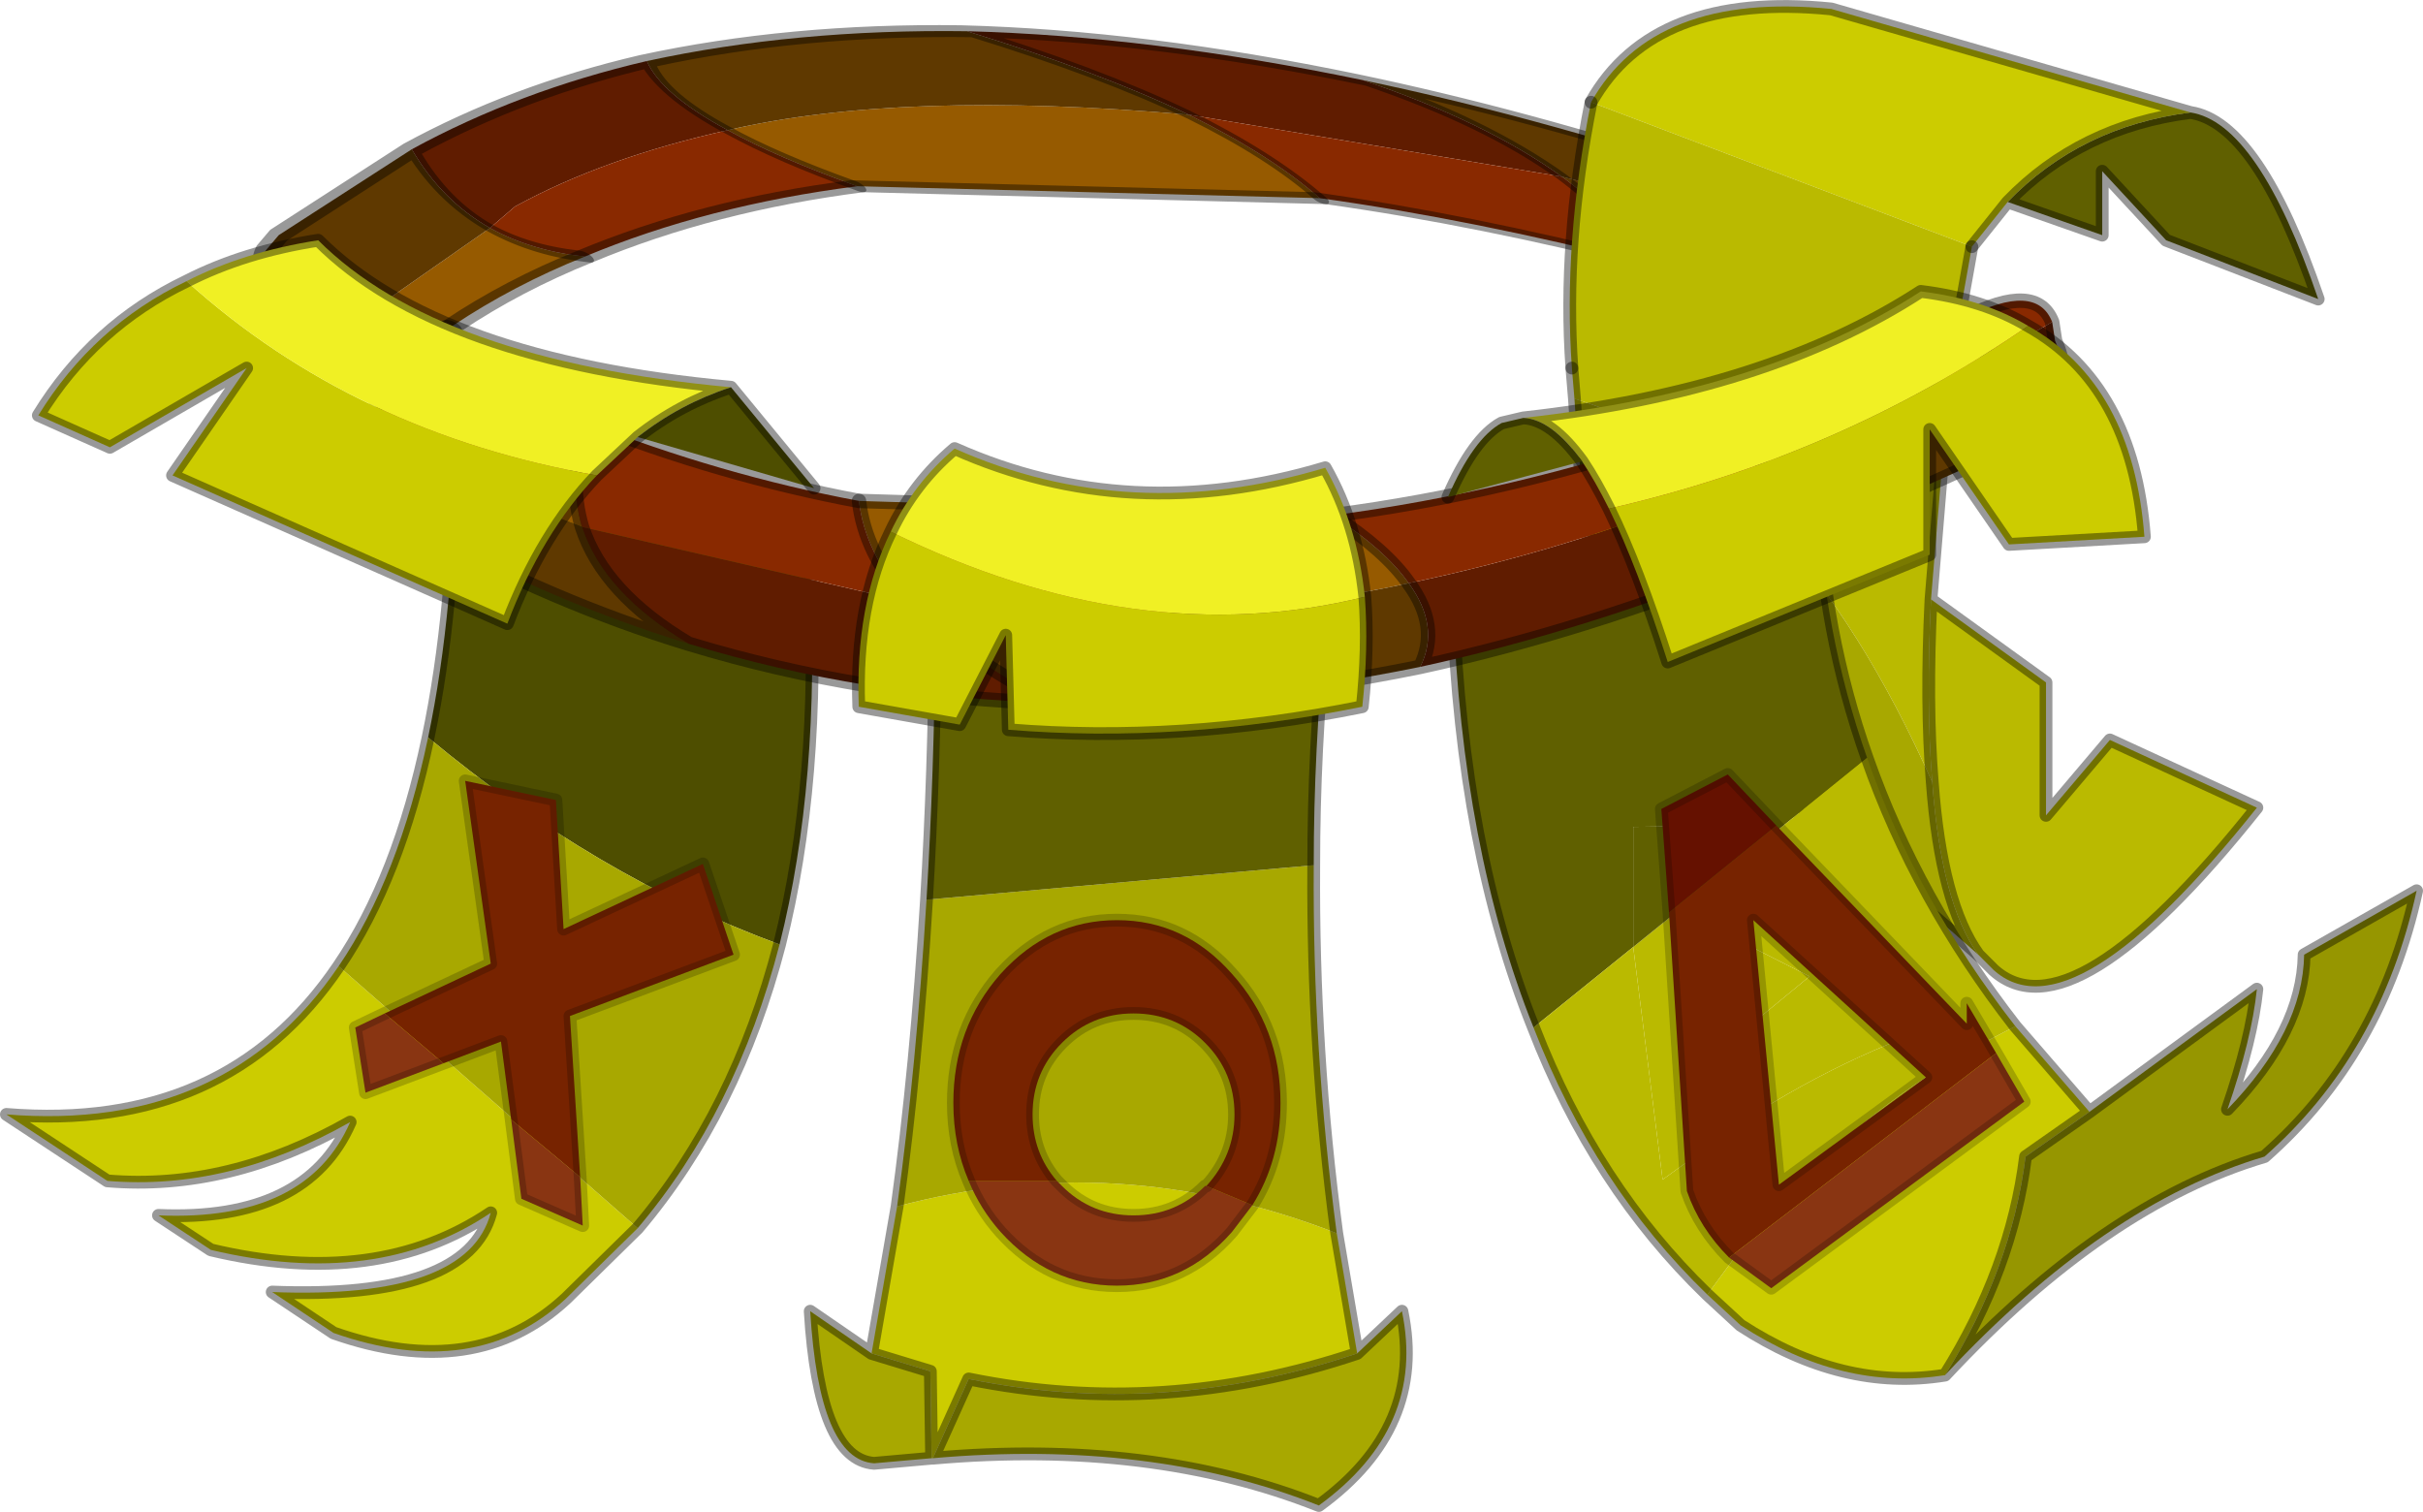
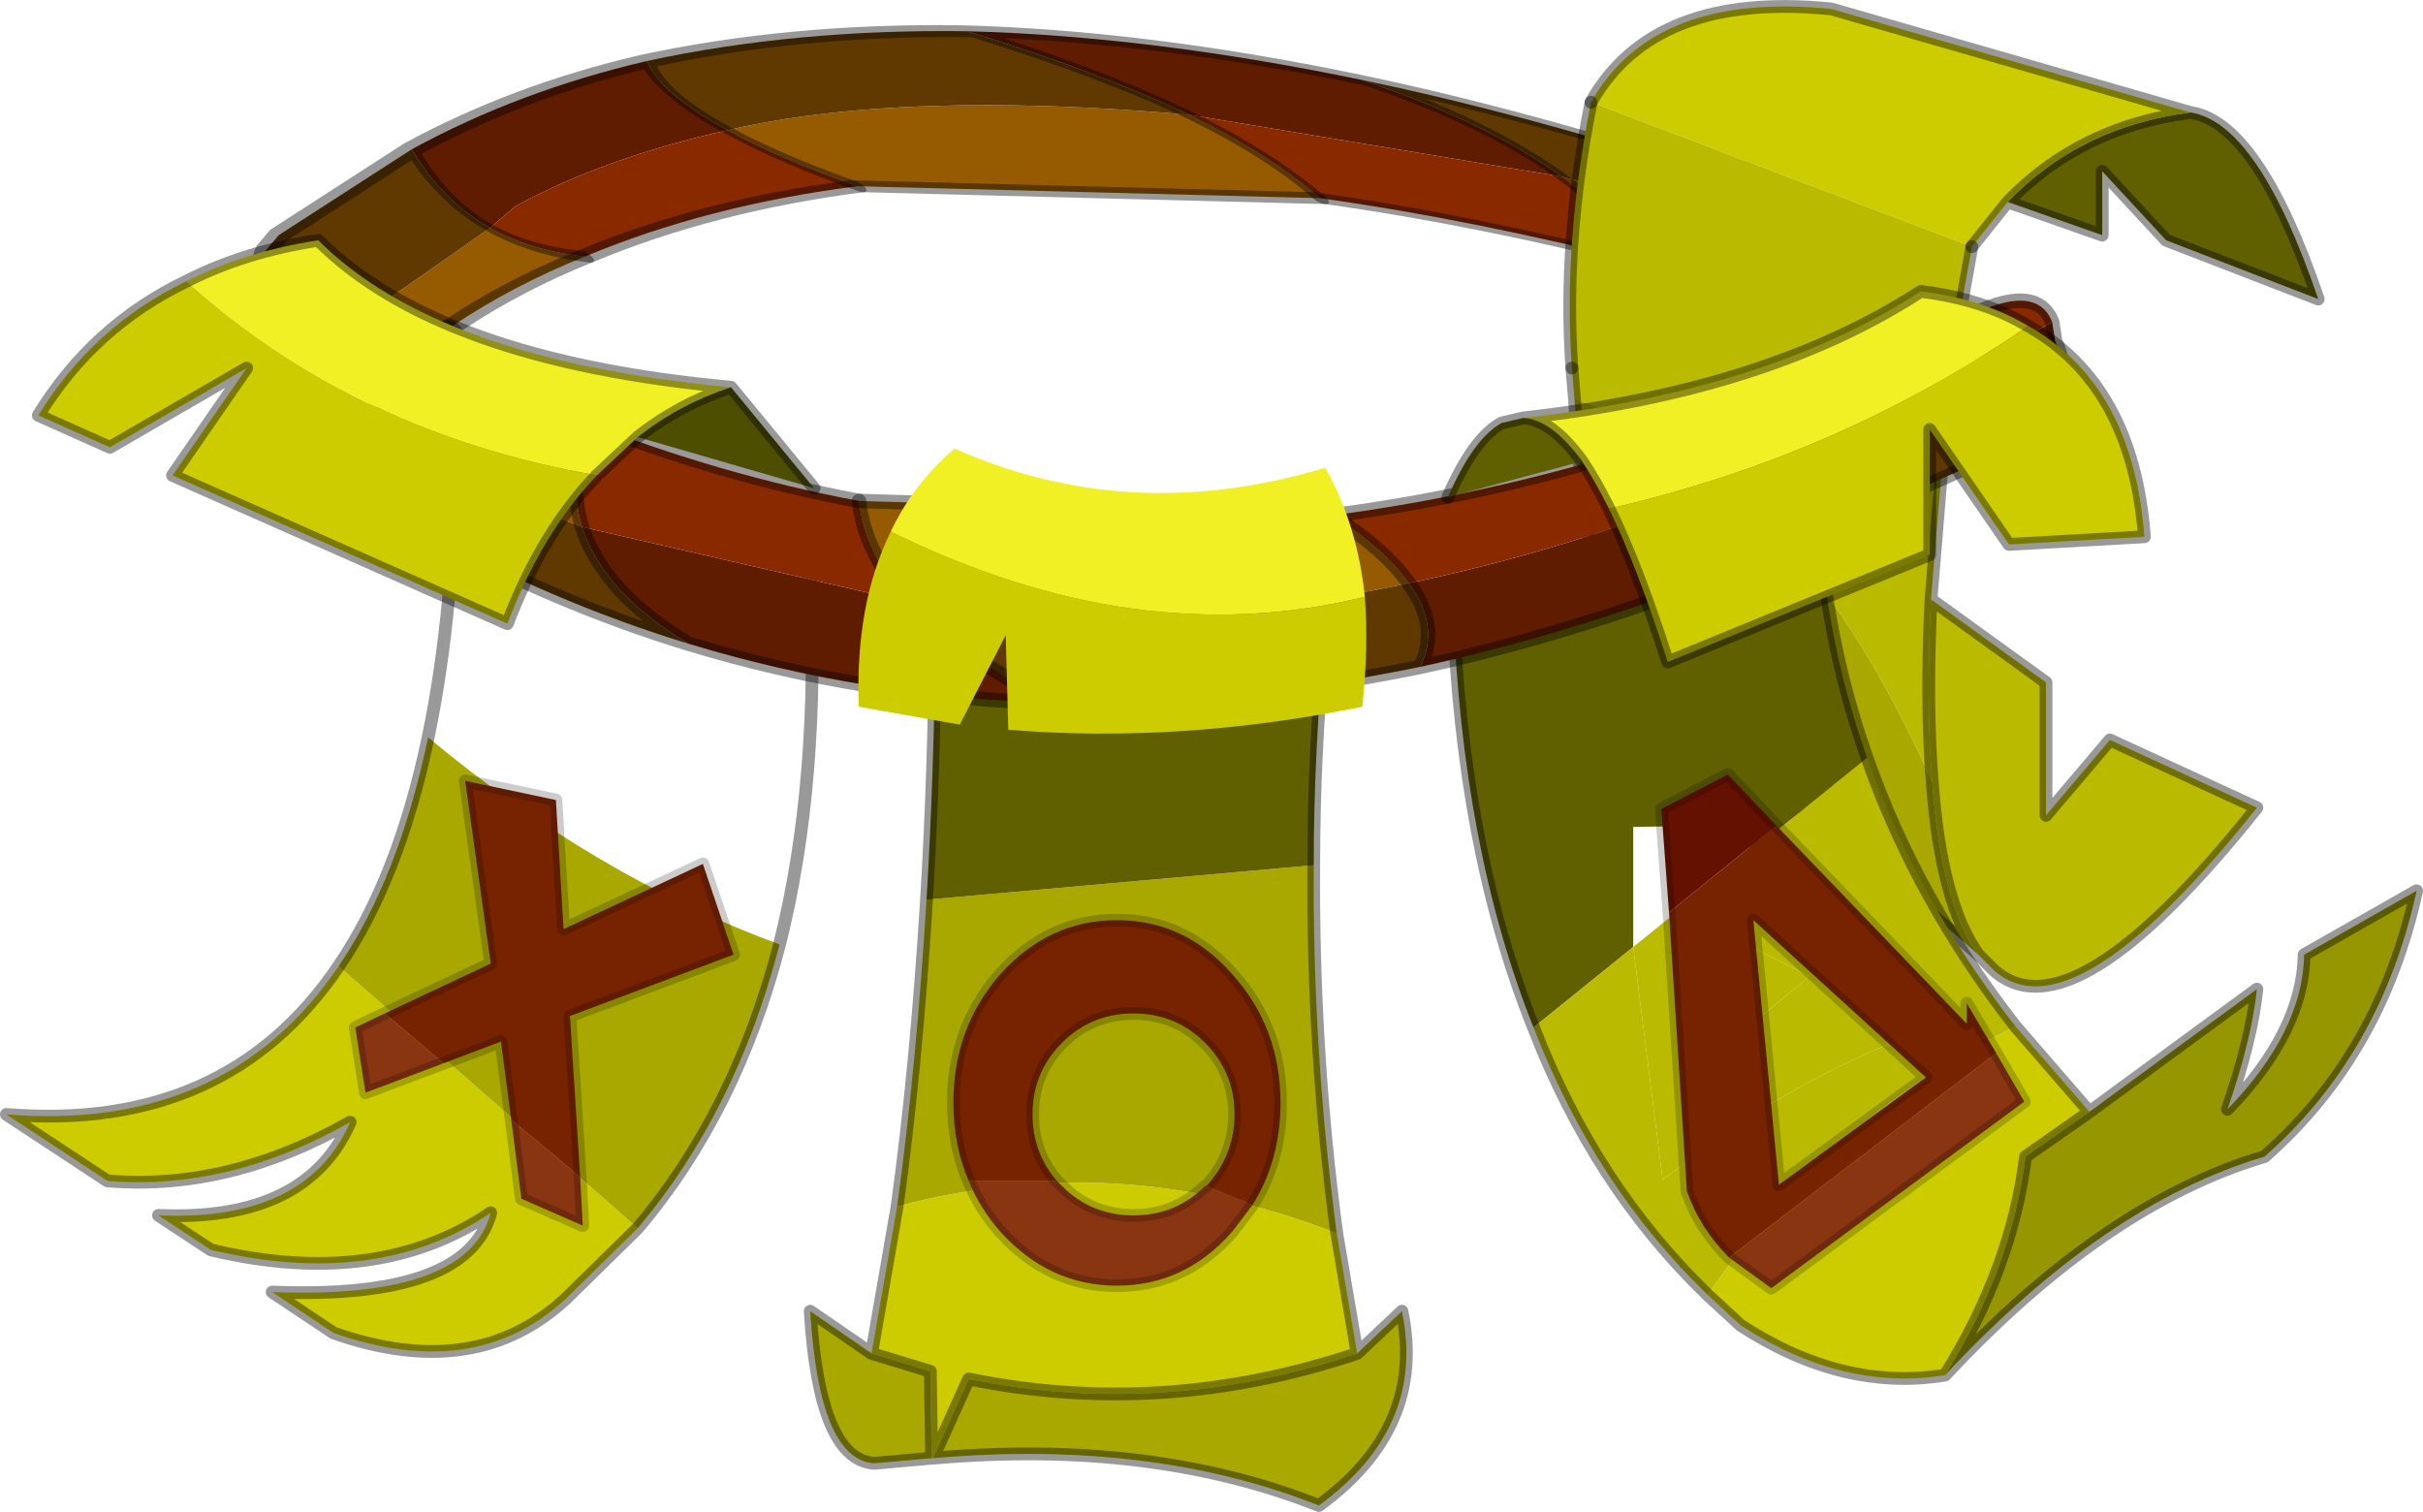
<svg xmlns="http://www.w3.org/2000/svg" xmlns:xlink="http://www.w3.org/1999/xlink" version="1.1" viewBox="0 0 94.8 59.146">
  <g transform="translate(-228.05 -170.4)">
    <use transform="matrix(-1.075 0 -.943 -.933 305.13 184.87)" width="59.3" height="14.45" xlink:href="#a" />
    <use transform="translate(289.2,170.4)" width="29.8" height="38.85" xlink:href="#h" />
    <use transform="translate(284.65,189.45)" width="38.2" height="35.15" xlink:href="#g" />
    <use transform="translate(259.5,194.9)" width="23.85" height="34.65" xlink:href="#f" />
    <use transform="translate(228.05,187.3)" width="32.05" height="36.2" xlink:href="#e" />
    <use transform="matrix(1.129 0 0 1.129 242.07 181.87)" width="59.3" height="14.45" xlink:href="#a" />
    <use transform="translate(261.4,187.7)" width="20.35" height="11.65" xlink:href="#d" />
    <use transform="translate(284.45,181.55)" width="27.75" height="15" xlink:href="#c" />
    <use transform="translate(229.3,179.55)" width="30.85" height="15.5" xlink:href="#b" />
  </g>
  <defs>
    <g id="a" transform="translate(29.65,7.2)">
      <use transform="translate(-29.65,-7.2)" width="59.3" height="14.45" xlink:href="#p" />
    </g>
    <g id="p" transform="translate(29.65,7.2)">
      <path d="m23.95-5.35q1.95-0.5 3 0.35l-7.95 3.75q-0.65-0.95-2.4-1.2 3.65-1.2 7.35-2.9m-53.35 3.35v-0.35q1.2-3.65 3.45-2.2l4.15 1.8q-0.6 1.95-0.1 3.65l-7.5-2.9m17.1 2 16.4 0.5q1.85 1.2 2.65 2.35-7.8 1.7-17.35 0.65-1.5-1.7-1.7-3.5" fill="#965a00" fill-rule="evenodd" />
      <path d="m19-1.25 7.95-3.75q0.95 0.8 1.05 2.8l-1.05 0.65-8 3.6q0.8-2.15 0.05-3.3m-11.85 7q-6.6 1.35-12.75 1.25-3.3-1.7-5-3.5 9.55 1.05 17.35-0.65 1.1 1.5 0.4 2.9m-25.35-0.8q-4.75-1.45-9.25-3.95-2-1.05-1.95-3l7.5 2.9q0.75 2.3 3.7 4.05" fill="#5f3900" fill-rule="evenodd" />
      <path d="m26.95-5 2.1-1.2 0.1 0.65q0.85 1.85-1.15 3.35-0.1-2-1.05-2.8m-8 7.05q-6.05 2.45-11.8 3.7 0.7-1.4-0.4-2.9 5.5-1.15 10.55-3.2l1.7-0.9q0.75 1.15-0.05 3.3m-24.55 4.95q-6.5-0.2-12.6-2.05-2.95-1.75-3.7-4.05l11.3 2.6q1.7 1.8 5 3.5" fill="#601c00" fill-rule="evenodd" />
      <path d="m26.95-5q-1.05-0.85-3-0.35l2.1-1q2.45-1.25 3 0.15l-2.1 1.2m-10.35 2.55q1.75 0.25 2.4 1.2l-1.7 0.9q-5.05 2.05-10.55 3.2-0.8-1.15-2.65-2.35 6.15-0.8 12.5-2.95m-38.4-0.3q4.7 1.85 9.5 2.75 0.2 1.8 1.7 3.5l-11.3-2.6q-0.5-1.7 0.1-3.65" fill="#892900" fill-rule="evenodd" />
      <path d="m26.05-6.35-2.1 1q-3.7 1.7-7.35 2.9m-42.55-2.1 4.15 1.8q4.7 1.85 9.5 2.75l16.4 0.5q6.15-0.8 12.5-2.95" fill="none" stroke="#000" stroke-linecap="round" stroke-linejoin="round" stroke-opacity=".4" stroke-width=".5" />
      <path d="m23.95-5.35q1.95-0.5 3 0.35 0.95 0.8 1.05 2.8 2-1.5 1.15-3.35l-0.1-0.65q-0.55-1.4-3-0.15m-9.45 3.9q1.75 0.25 2.4 1.2m9-0.95-1.05 0.65-8 3.6q-6.05 2.45-11.8 3.7-6.6 1.35-12.75 1.25-6.5-0.2-12.6-2.05-4.75-1.45-9.25-3.95-2-1.05-1.95-3v-0.35q1.2-3.65 3.45-2.2m32.7 7.4q1.1 1.5 0.4 2.9m11.8-3.7q0.8-2.15 0.05-3.3m-12.25 4.1q-0.8-1.15-2.65-2.35m-16.4-0.5q0.2 1.8 1.7 3.5 1.7 1.8 5 3.5m-16.3-6.1q-0.5-1.7 0.1-3.65m3.6 7.7q-2.95-1.75-3.7-4.05" fill="none" stroke="#000" stroke-linecap="round" stroke-linejoin="round" stroke-opacity=".4" stroke-width=".5" />
    </g>
    <g id="h" transform="translate(14.9,19.4)">
      <use transform="translate(-14.9,-19.4)" width="29.8" height="38.85" xlink:href="#o" />
    </g>
    <g id="o" transform="translate(14.9,19.4)">
      <path d="m9.65-15q2.65 0.4 5 7.3l-5.95-2.3-2.5-2.7v2.5l-3.7-1.3q2.85-2.95 7.15-3.5" fill="#606000" fill-rule="evenodd" />
      <path d="m2.5-11.5-1.4 1.75-14.9-5.65q2.45-4.35 9.4-3.65l14.05 4.05q-4.3 0.55-7.15 3.5" fill="#cc0" fill-rule="evenodd" />
      <path d="m1.1-9.75-0.85 4.75-0.75 9.05q-0.2 4.1 0.05 7.15-5.55-12.45-14-15l-0.1-1.2q-0.35-4.9 0.75-10.4l14.9 5.65" fill="#baba00" fill-rule="evenodd" />
      <path d="m1.35 17.95q-7.9-7.05-13.4-8.75-1.95-5.7-2.4-13 8.45 2.55 14 15 0.35 4.75 1.8 6.75" fill="#a8a800" fill-rule="evenodd" />
      <path d="m-0.5 4.05 4.5 3.25v5.2l2.5-2.95 5.75 2.65q-7.25 9.1-10.3 6.35l-0.6-0.6q-1.45-2-1.8-6.75-0.25-3.05-0.05-7.15" fill="#baba00" fill-rule="evenodd" />
      <path d="m9.65-15q2.65 0.4 5 7.3l-5.95-2.3-2.5-2.7v2.5l-3.7-1.3-1.4 1.75m-0.85 4.75-0.75 9.05 4.5 3.25v5.2l2.5-2.95 5.75 2.65q-7.25 9.1-10.3 6.35l-0.6-0.6q-7.9-7.05-13.4-8.75-1.95-5.7-2.4-13l-0.1-1.2m0.75-10.4q2.45-4.35 9.4-3.65l14.05 4.05q-4.3 0.55-7.15 3.5m-2.95 22.7q-0.25-3.05-0.05-7.15m1.85 13.9q-1.45-2-1.8-6.75" fill="none" stroke="#000" stroke-linecap="round" stroke-linejoin="round" stroke-opacity=".4" stroke-width=".5" />
      <path d="m1.1-9.75-0.85 4.75m-14.8 0q-0.35-4.9 0.75-10.4" fill="none" stroke="#000" stroke-linecap="round" stroke-linejoin="round" stroke-opacity=".4" stroke-width=".5" />
    </g>
    <g id="g" transform="translate(19.1,17.55)">
      <use transform="translate(-19.1,-17.55)" width="38.2" height="35.15" xlink:href="#n" />
    </g>
    <g id="n" transform="translate(19.1,17.55)">
      <path d="m-8.9 14.05 1.25-1.7q1.7-2.2 3.7-4 1.7-1.55 3.6-2.8 1.1-0.75 2.25-1.35l1.25-0.65 2.9 3.35-2.5 1.75q-0.55 4.4-3.15 8.55-4 0.65-8-1.95l-1.3-1.2" fill="#cc0" fill-rule="evenodd" />
      <path d="m-7.1-3.35-1.2-0.95-3.5 0.05v4.7l-3.9 3.15q-2.8-7-3.15-16.5l14.25-4.4q0.2 5.4 1.95 10.35l-4.45 3.6" fill="#606000" fill-rule="evenodd" />
      <path d="m-7.1-3.35 4.45-3.6q1.95 5.55 5.8 10.5l-1.25 0.65q-1.15 0.6-2.25 1.35-1.9 1.25-3.6 2.8-2 1.8-3.7 4l-1.25 1.7q-4.4-4.25-6.8-10.45l3.9-3.15 1.15 9.1 0.9-0.65q1.65-1.3 3.4-2.35 2.25-1.35 4.55-2.3l2.75-1-8.05-6.6m2.2 4.95-3.95 3.25v-5.25l3.95 2" fill="#baba00" fill-rule="evenodd" />
      <path d="m0.4 17.2q2.6-4.15 3.15-8.55l2.5-1.75 6.55-4.8q-0.2 1.95-1.15 4.7 2.95-3.05 3-6.05l4.4-2.5q-1.4 6.4-5.95 10.4-6.25 1.85-12.5 8.55" fill="#969600" fill-rule="evenodd" />
      <path d="m-11.8 0.45 4.7-3.8 8.05 6.6-2.75 1q-2.3 0.95-4.55 2.3-1.75 1.05-3.4 2.35l-0.9 0.65-1.15-9.1m6.9 1.15-3.95-2v5.25l3.95-3.25" fill="#baba00" fill-rule="evenodd" />
-       <path d="m-11.8 0.45v-4.7l3.5-0.05 1.2 0.95-4.7 3.8" fill="#606000" fill-rule="evenodd" />
      <path d="m-2.65-6.95q-1.75-4.95-1.95-10.35l-14.25 4.4q0.35 9.5 3.15 16.5m6.8 10.45 1.3 1.2q4 2.6 8 1.95 2.6-4.15 3.15-8.55l2.5-1.75-2.9-3.35q-3.85-4.95-5.8-10.5m-6.25 21q-4.4-4.25-6.8-10.45m21.75 3.3 6.55-4.8q-0.2 1.95-1.15 4.7 2.95-3.05 3-6.05l4.4-2.5q-1.4 6.4-5.95 10.4-6.25 1.85-12.5 8.55" fill="none" stroke="#000" stroke-linecap="round" stroke-linejoin="round" stroke-opacity=".4" stroke-width=".5" />
      <path d="m-10.4-0.9 4.2-3.4 7.45 7.75v-0.8l1.15 1.95-10.45 8q-1.15-1.15-1.65-2.6l-0.7-10.9m4.3 10.65 5.75-4.2-6.75-6.15 1 10.35" fill="#772300" fill-rule="evenodd" />
      <path d="m2.4 4.6 1.1 1.9-9.9 7.3-1.65-1.2 10.45-8" fill="#893512" fill-rule="evenodd" />
      <path d="m-10.4-0.9-0.3-4.05 2.6-1.35 1.9 2-4.2 3.4" fill="#651100" fill-rule="evenodd" />
      <path d="m-6.2-4.3-1.9-2-2.6 1.35 0.3 4.05m4.2-3.4 7.45 7.75v-0.8l1.15 1.95 1.1 1.9-9.9 7.3-1.65-1.2q-1.15-1.15-1.65-2.6l-0.7-10.9m4.3 10.65-1-10.35 6.75 6.15-5.75 4.2" fill="none" stroke="#000" stroke-linecap="round" stroke-linejoin="round" stroke-opacity=".2" stroke-width=".5" />
    </g>
    <g id="f" transform="translate(11.9,17.3)">
      <use transform="translate(-11.9,-17.3)" width="23.85" height="34.65" xlink:href="#m" />
    </g>
    <g id="m" transform="translate(11.9,17.3)">
      <path d="m8.95 6.45 0.8 4.7q-7.6 2.55-15.2 1l-1.4 3.1h-0.05l-0.05-3.4-2.3-0.7 1-5.75q8.6-2.3 17.2 1.05" fill="#cc0" fill-rule="evenodd" />
      <path d="m8.05-7.95q-0.05 7.3 0.9 14.4-8.6-3.35-17.2-1.05 0.75-5.45 1.15-12l15.15-1.35m1.7 19.1 1.75-1.65q0.95 4.55-3.25 7.6-6.55-2.6-15.1-1.85l1.4-3.1q7.6 1.55 15.2-1m-16.65 4.1-2.25 0.2q-2.15-0.15-2.5-5.95l2.4 1.65 2.3 0.7 0.05 3.4" fill="#a8a800" fill-rule="evenodd" />
      <path d="m8.5-17.05q-0.45 4.6-0.45 9.1l-15.15 1.35q0.3-4.95 0.35-10.45h15.25" fill="#606000" fill-rule="evenodd" />
      <path d="m8.5-17.05q-0.45 4.6-0.45 9.1-0.05 7.3 0.9 14.4l0.8 4.7 1.75-1.65q0.95 4.55-3.25 7.6-6.55-2.6-15.1-1.85h-0.05l-2.25 0.2q-2.15-0.15-2.5-5.95l2.4 1.65 1-5.75q0.75-5.45 1.15-12 0.3-4.95 0.35-10.45m-2.5 28.2 2.3 0.7 0.05 3.4m16.65-4.1q-7.6 2.55-15.2 1l-1.4 3.1" fill="none" stroke="#000" stroke-linecap="round" stroke-linejoin="round" stroke-opacity=".4" stroke-width=".5" />
      <path d="m-5.45 4.4h3.45l0.2 0.2q1.15 1.15 2.8 1.15t2.8-1.15h0.05l1.8 0.75-0.8 1.05q-1.85 2.1-4.5 2.1t-4.55-2.1q-0.8-0.9-1.25-2" fill="#893512" fill-rule="evenodd" />
      <path d="m-5.45 4.4q-0.6-1.4-0.6-3.05 0-2.95 1.85-5.05 1.9-2.1 4.55-2.1t4.5 2.1q1.9 2.1 1.9 5.05 0 2.25-1.1 4l-1.8-0.75q1.1-1.2 1.1-2.8 0-1.65-1.15-2.8t-2.8-1.15-2.8 1.15-1.15 2.8q0 1.5 0.95 2.6h-3.45" fill="#772300" fill-rule="evenodd" />
      <path d="m5.65 5.35q1.1-1.75 1.1-4 0-2.95-1.9-5.05-1.85-2.1-4.5-2.1t-4.55 2.1q-1.85 2.1-1.85 5.05 0 1.65 0.6 3.05m3.45 0q-0.95-1.1-0.95-2.6 0-1.65 1.15-2.8t2.8-1.15 2.8 1.15 1.15 2.8q0 1.6-1.1 2.8h-0.05q-1.15 1.15-2.8 1.15t-2.8-1.15l-0.2-0.2m7.65 0.95-0.8 1.05q-1.85 2.1-4.5 2.1t-4.55-2.1q-0.8-0.9-1.25-2" fill="none" stroke="#000" stroke-linecap="round" stroke-linejoin="round" stroke-opacity=".2" stroke-width=".5" />
    </g>
    <g id="e" transform="translate(16,18.1)">
      <use transform="translate(-16,-18.1)" width="32.05" height="36.2" xlink:href="#l" />
    </g>
    <g id="l" transform="translate(16,18.1)">
      <path d="m8.95 13.05-2.8 2.75q-3.55 3.3-9.1 1.35l-2.4-1.6q7.65 0.3 8.55-3.1-4.45 3-10.95 1.45l-2.05-1.35q5.8 0.25 7.5-3.65-4.75 2.7-9.5 2.3l-3.95-2.6q8.6 0.7 13-5.8l11.7 10.25" fill="#cc0" fill-rule="evenodd" />
-       <path d="m0.75-6.15q1.05-5 1.1-11.7l13.85 5.2q0.4 8.25-1.2 14.6-7.2-2.65-13.75-8.1" fill="#4e4e00" fill-rule="evenodd" />
      <path d="m0.75-6.15q6.55 5.45 13.75 8.1-1.7 6.55-5.55 11.1l-11.7-10.25q2.35-3.45 3.5-8.95" fill="#a8a800" fill-rule="evenodd" />
      <path d="m14.5 1.95q1.6-6.35 1.2-14.6l-13.85-5.2q-0.05 6.7-1.1 11.7m13.75 8.1q-1.7 6.55-5.55 11.1l-2.8 2.75q-3.55 3.3-9.1 1.35l-2.4-1.6q7.65 0.3 8.55-3.1-4.45 3-10.95 1.45l-2.05-1.35q5.8 0.25 7.5-3.65-4.75 2.7-9.5 2.3l-3.95-2.6q8.6 0.7 13-5.8 2.35-3.45 3.5-8.95" fill="none" stroke="#000" stroke-linecap="round" stroke-linejoin="round" stroke-opacity=".4" stroke-width=".5" />
      <path d="m-0.95 4.65 4.15-1.95-1-7.15 3.55 0.75 0.3 5.05 5.45-2.55 1.2 3.55-6.4 2.4 0.4 6.3-2.7-2.25-0.4-3.05-2.25 0.85-2.3-1.95" fill="#772300" fill-rule="evenodd" />
      <path d="m6.7 11.05 0.1 1.9-2.4-1.05-0.4-3.1 2.7 2.25m-5.35-4.45-3.05 1.15-0.4-2.55 1.15-0.55 2.3 1.95" fill="#893512" fill-rule="evenodd" />
      <path d="m-0.95 4.65 4.15-1.95-1-7.15 3.55 0.75 0.3 5.05 5.45-2.55 1.2 3.55-6.4 2.4 0.4 6.3 0.1 1.9-2.4-1.05-0.4-3.1-0.4-3.05-2.25 0.85-3.05 1.15-0.4-2.55z" fill="none" stroke="#000" stroke-linecap="round" stroke-linejoin="round" stroke-opacity=".2" stroke-width=".5" />
    </g>
    <g id="d" transform="translate(10.15,5.8)">
      <use transform="translate(-10.15,-5.8)" width="20.35" height="11.65" xlink:href="#k" />
    </g>
    <g id="k" transform="translate(10.15,5.8)">
      <path d="m-8.65-2.3q9.65 4.75 18.55 2.55 0.15 2-0.1 4.3-7.15 1.45-13.85 0.9l-0.1-3.7-1.8 3.5-3.95-0.7q-0.15-4 1.25-6.85" fill="#cc0" fill-rule="evenodd" />
      <path d="m-8.65-2.3q0.9-1.9 2.5-3.25 6.85 3.05 14.5 0.75 1.25 2.2 1.55 5.05-8.9 2.2-18.55-2.55" fill="#f0f024" fill-rule="evenodd" />
-       <path d="m9.9 0.25q-0.3-2.85-1.55-5.05-7.65 2.3-14.5-0.75-1.6 1.35-2.5 3.25m18.55 2.55q0.15 2-0.1 4.3-7.15 1.45-13.85 0.9l-0.1-3.7-1.8 3.5-3.95-0.7q-0.15-4 1.25-6.85" fill="none" stroke="#000" stroke-linecap="round" stroke-linejoin="round" stroke-opacity=".4" stroke-width=".5" />
    </g>
    <g id="c" transform="translate(13.85,7.5)">
      <use transform="translate(-13.85,-7.5)" width="27.75" height="15" xlink:href="#j" />
    </g>
    <g id="j" transform="translate(13.85,7.5)">
      <path d="m9.1-5.9q4.1 2.3 4.55 8.25l-5.3 0.3-3.1-4.5v4.9l-10.25 4.2q-1.2-3.75-2.3-6 9-2.05 16.4-7.15" fill="#cc0" fill-rule="evenodd" />
      <path d="m9.1-5.9q-7.4 5.1-16.4 7.15-0.55-1.1-1.05-1.85-1.2-1.65-2.3-1.7 9.55-1.05 15.55-4.95 2.45 0.3 4.2 1.35" fill="#f0f024" fill-rule="evenodd" />
      <path d="m-8.35-0.6-5.25 1.4q1-2.3 2.1-2.9l0.85-0.2q1.1 0.05 2.3 1.7" fill="#606000" fill-rule="evenodd" />
      <path d="m-7.3 1.25q1.1 2.25 2.3 6l10.25-4.2v-4.9l3.1 4.5 5.3-0.3q-0.45-5.95-4.55-8.25m-16.4 7.15q-0.55-1.1-1.05-1.85m-5.25 1.4q1-2.3 2.1-2.9l0.85-0.2q9.55-1.05 15.55-4.95 2.45 0.3 4.2 1.35m-19.75 3.6q1.1 0.05 2.3 1.7" fill="none" stroke="#000" stroke-linecap="round" stroke-linejoin="round" stroke-opacity=".4" stroke-width=".5" />
    </g>
    <g id="b" transform="translate(15.4,7.75)">
      <use transform="translate(-15.4,-7.75)" width="30.85" height="15.5" xlink:href="#i" />
    </g>
    <g id="i" transform="translate(15.4,7.75)">
      <path d="m-9.35-5.9q6.6 5.95 16.05 7.6-2.15 2.25-3.5 5.8l-13.1-5.8 2.9-4.2-5.35 3.1-2.8-1.25q2.15-3.5 5.8-5.25" fill="#cc0" fill-rule="evenodd" />
      <path d="m8.3 0.2-1.6 1.5q-9.45-1.65-16.05-7.6 2.25-1.15 5.15-1.6 4.7 4.7 16.15 5.75-2 0.65-3.65 1.95" fill="#f0f024" fill-rule="evenodd" />
      <path d="m8.3 0.2q1.65-1.3 3.65-1.95l3.25 3.95-6.9-2" fill="#4e4e00" fill-rule="evenodd" />
      <path d="m6.7 1.7 1.6-1.5q1.65-1.3 3.65-1.95-11.45-1.05-16.15-5.75-2.9 0.45-5.15 1.6m16.05 7.6q-2.15 2.25-3.5 5.8l-13.1-5.8 2.9-4.2-5.35 3.1-2.8-1.25q2.15-3.5 5.8-5.25m24.55 8.1-3.25-3.95" fill="none" stroke="#000" stroke-linecap="round" stroke-linejoin="round" stroke-opacity=".4" stroke-width=".5" />
    </g>
  </defs>
</svg>